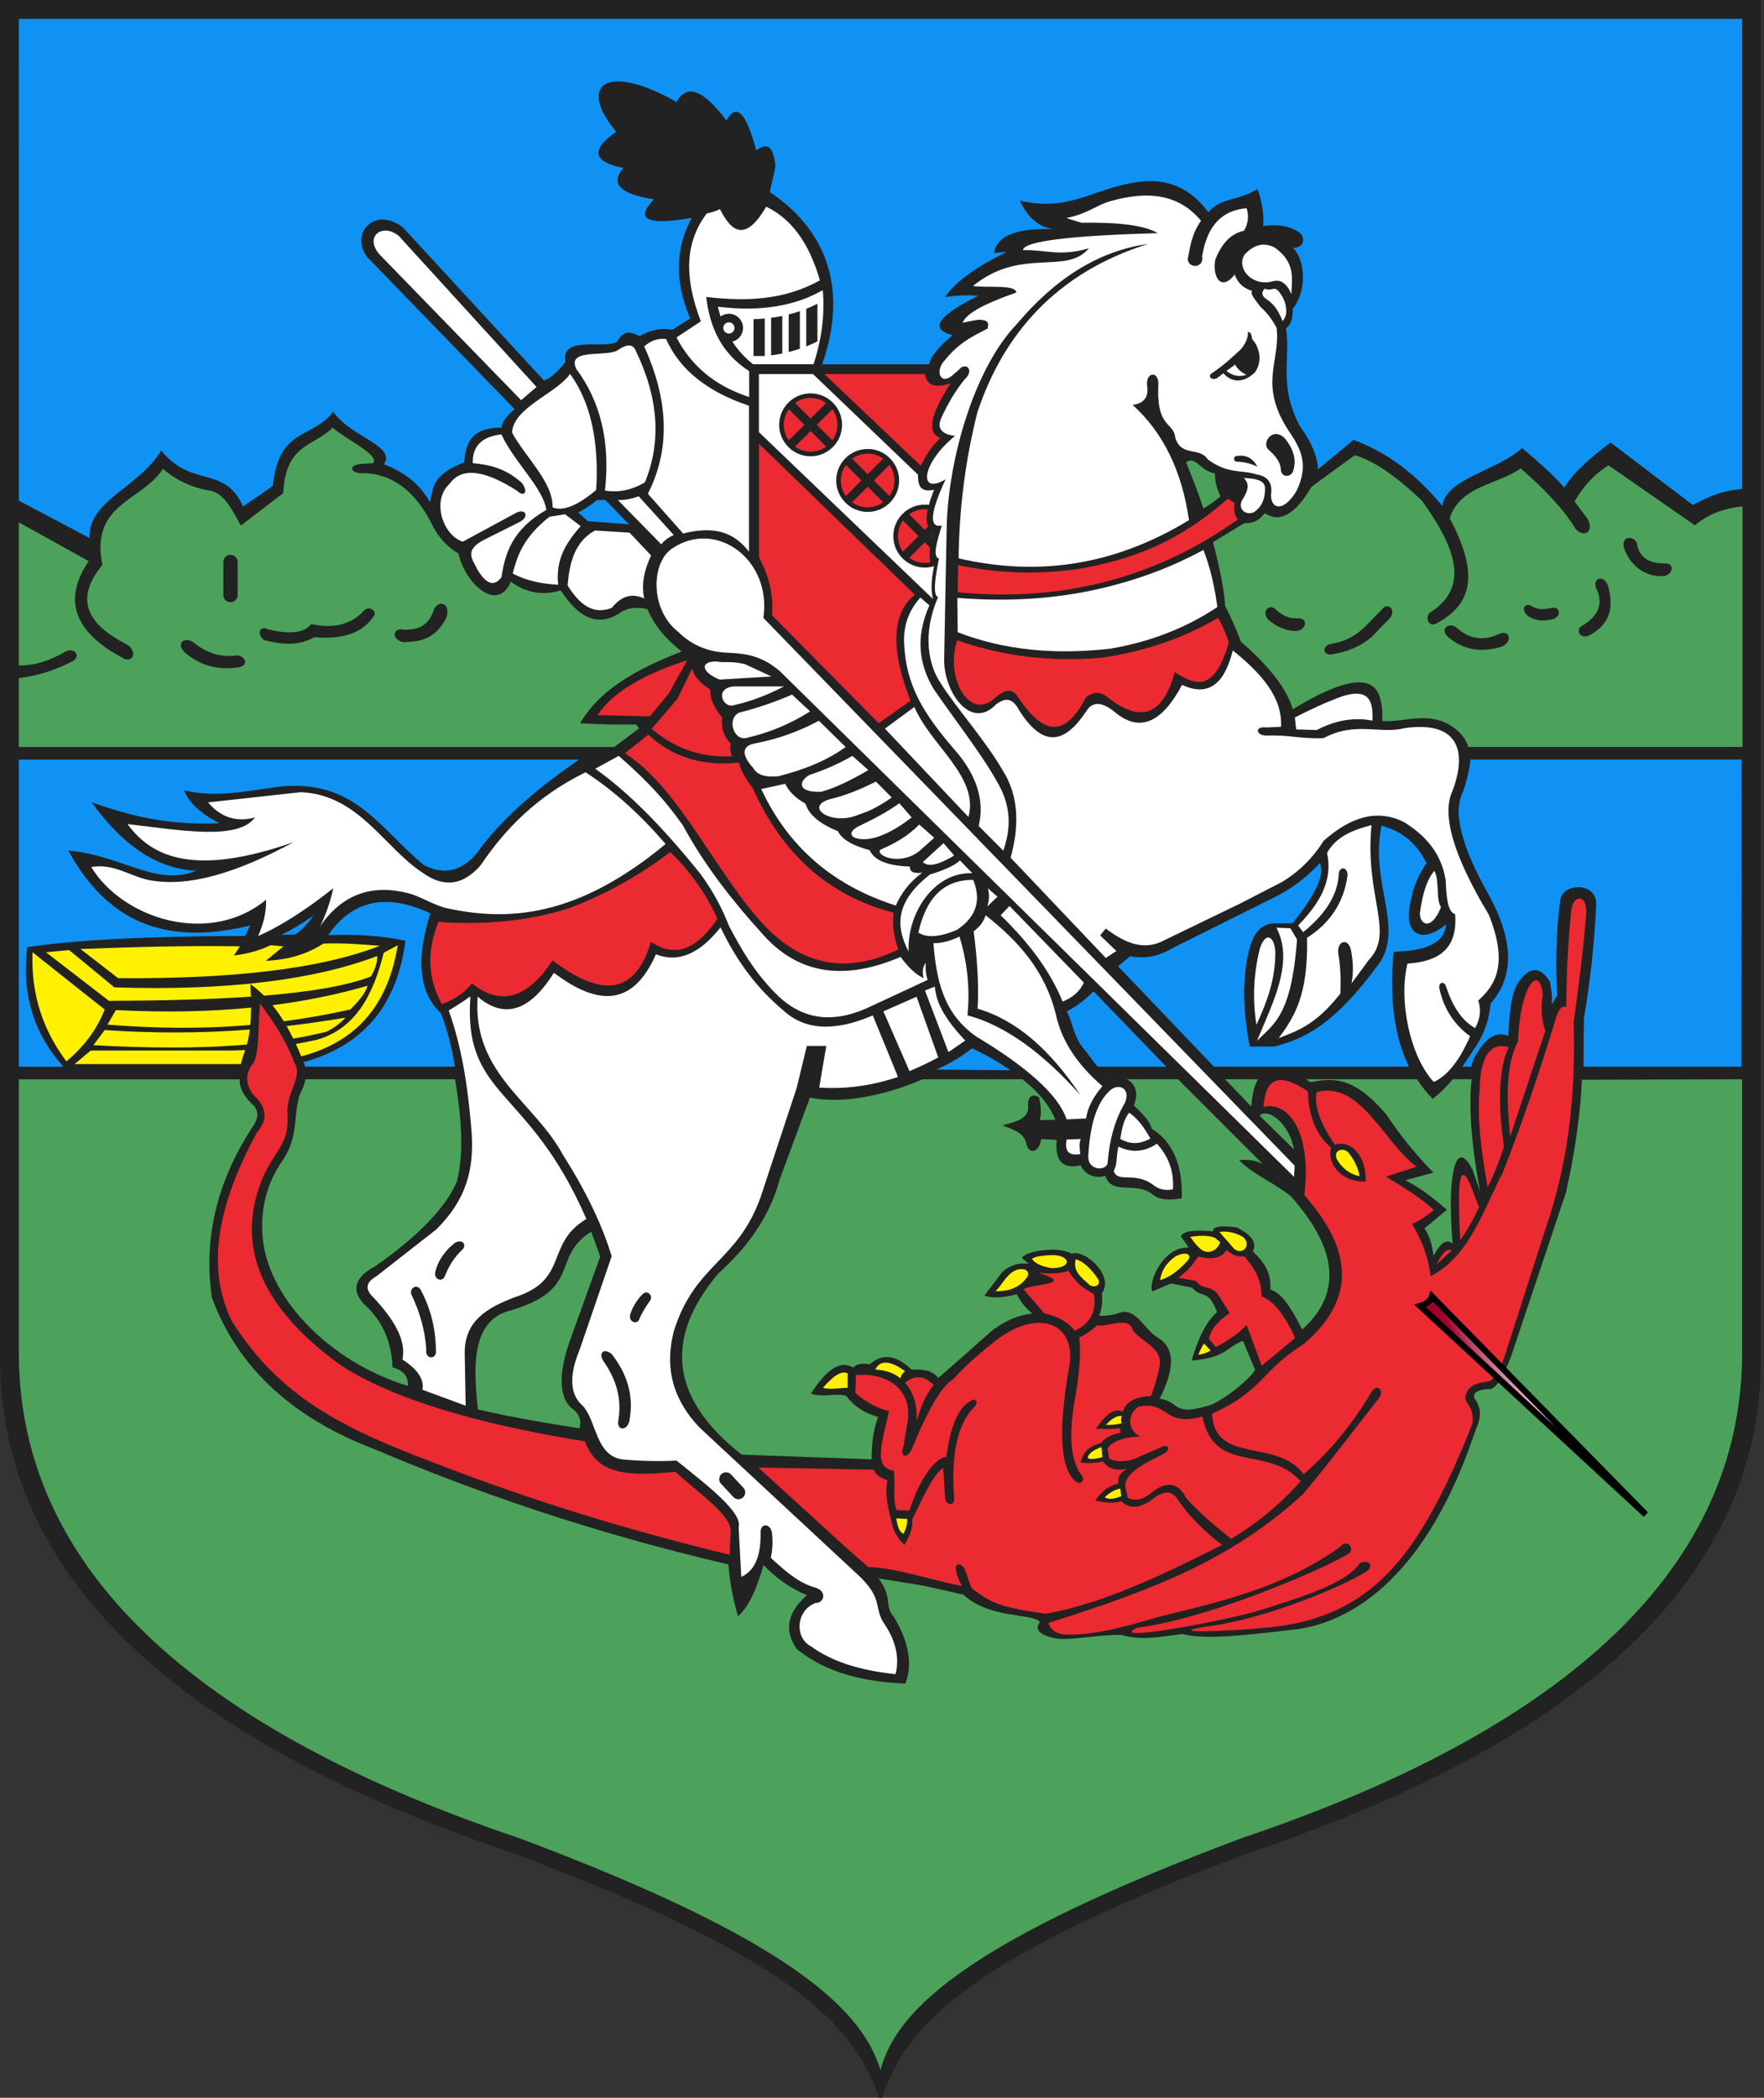
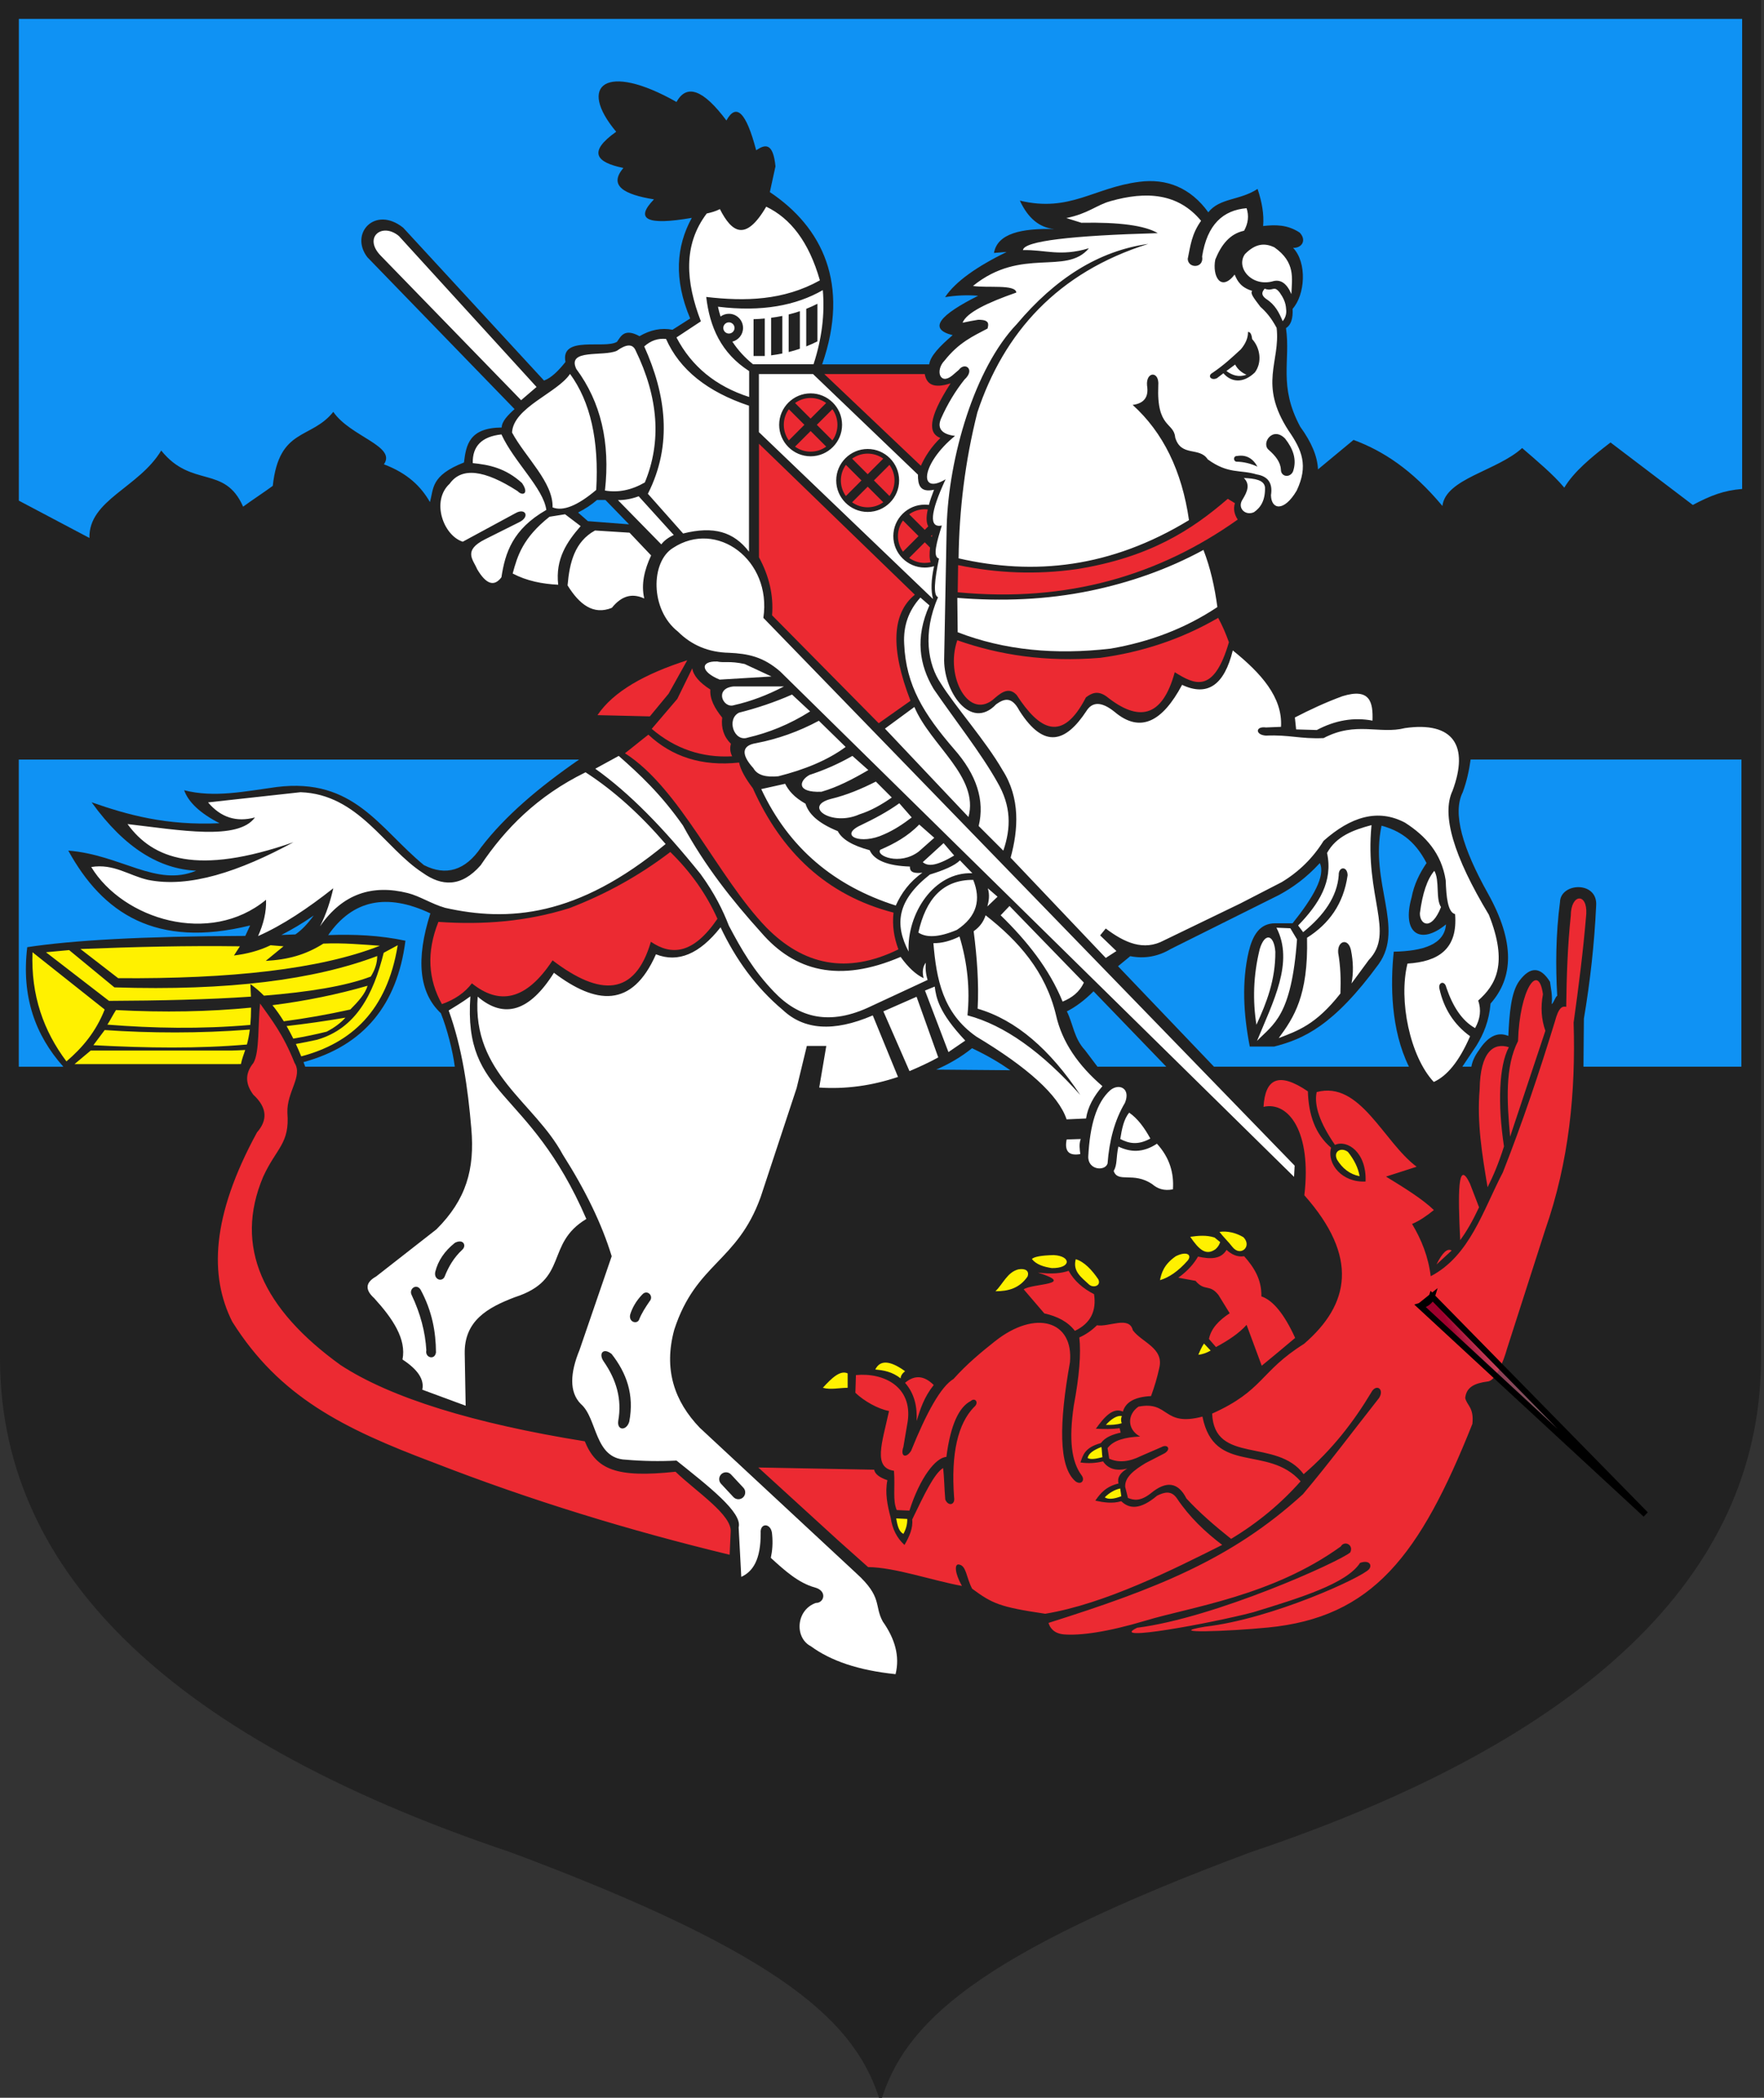
<svg xmlns="http://www.w3.org/2000/svg" xmlns:xlink="http://www.w3.org/1999/xlink" version="1.0" width="530" height="630" viewBox="0,0,530,630" id="svg2">
  <rect x="0" y="0" width="530" height="630" fill="#333333" stroke="none" />
  <defs>
    <linearGradient id="linearGradient5471">
      <stop style="stop-color:#9e002c;stop-opacity:1" offset="0" id="stop5473" />
      <stop style="stop-color:white;stop-opacity:0" offset="1" id="stop5475" />
    </linearGradient>
    <linearGradient x1="437.942" y1="403.665" x2="460.573" y2="392.36" id="tip_gradient" xlink:href="#linearGradient5471" gradientUnits="userSpaceOnUse" />
  </defs>
  <g id="main">
    <path d="M 264.549,631.422 C 257.478,607.746 236.432,587.242 153.51,556.305 C 46.819,520.473 -0.377,469.121 0.002,407.16 L 0.002,0 L 529.1,0 L 529.1,407.16 C 529.475,469.121 482.283,520.469 375.588,556.305 C 292.67,587.238 271.623,607.742 264.553,631.422" style="fill:#222;fill-rule:evenodd;stroke:none" id="background" />
    <path d="M 254.685,412.457 C 254.685,413.894 254.685,415.336 254.685,416.777 C 252.201,416.777 249.549,417.441 247.228,416.777 C 249.881,413.836 252.478,411.394 254.685,412.457 z M 271.924,411.793 C 271.045,412.512 270.603,413.23 270.6,413.949 C 268.06,411.953 265.521,411.512 262.978,411.293 C 264.416,408.359 267.396,408.527 271.928,411.789 L 271.924,411.793 z M 269.271,456 C 270.486,456.055 271.369,456.109 272.584,456.164 C 272.635,457.656 272.256,459.152 271.428,460.648 C 270.158,459.984 269.662,458.434 269.275,455.996 L 269.271,456 z M 337.064,425.254 C 336.76,425.973 336.748,426.789 337.029,427.414 C 335.541,427.871 333.756,427.973 332.264,427.91 C 333.986,426.047 335.607,425.035 337.068,425.254 L 337.064,425.254 z M 330.932,434.558 C 331.096,435.609 331.064,436.566 331.232,437.617 C 329.037,438.187 327.685,438.344 326.787,437.879 C 326.998,436.48 328.639,435.437 330.928,434.555 L 330.932,434.558 z M 336.568,447.023 C 336.678,447.797 336.787,448.57 336.896,449.348 C 334.592,450.234 332.932,450.348 331.924,449.676 C 333.338,448.269 334.889,447.383 336.56,447.019 L 336.568,447.023 z M 316.592,376.922 C 321.869,377.203 321.955,380.914 316.006,380.828 C 313.553,380.449 311.346,379.766 310.029,378.098 C 310.701,377.43 312.791,377.019 316.596,376.922 L 316.592,376.922 z M 327.322,385.863 C 328.639,386.863 330.896,386.094 329.99,384.207 C 328.143,381.469 325.771,378.898 323.213,378.16 C 322.275,381.785 324.764,383.504 327.322,385.867 L 327.322,385.863 z M 306.021,381.203 C 308.139,380.848 309.322,381.707 308.74,383.344 C 306.342,386.887 302.9,387.808 299.08,387.785 C 301.393,385.555 302.639,382.039 306.021,381.199 L 306.021,381.203 z M 357.615,371.437 C 360.248,375.312 362.346,377.215 365.228,375.137 C 366.002,374.434 366.389,373.726 366.603,373.023 C 366.041,372.566 365.478,372.105 364.912,371.648 C 362.482,370.871 360.049,371.086 357.615,371.437 z M 356.873,378.527 C 358.182,376.902 356.639,375.598 353.279,377.262 C 349.65,379.762 348.947,382.371 348.521,384.453 C 351.166,383.68 353.951,381.844 356.873,378.531 L 356.873,378.527 z M 366.393,369.961 C 368.682,369.609 371.291,370.203 373.584,371.547 C 376.295,374.297 372.736,377.539 370.307,374.508 C 369.146,372.992 367.557,371.476 366.396,369.961 L 366.393,369.961 z M 361.74,403.488 C 362.408,404.191 363.076,404.894 363.748,405.601 C 362.514,406.305 361.283,406.726 360.049,406.871 C 360.506,405.742 360.998,404.613 361.74,403.488 z M 408.49,353.246 C 408.08,350.668 406.826,348.254 405.002,345.949 C 403.021,344.43 400.486,345.703 401.725,348.273 C 403.318,350.855 405.486,352.637 408.49,353.242 L 408.49,353.246 z M 24.17,285.004 C 40.319,284.363 56.35,283.973 72.072,284.195 C 71.482,285.113 70.889,286.031 70.295,286.953 C 73.963,286.496 77.631,285.629 81.299,283.871 C 82.592,283.976 83.889,284.086 85.182,284.191 C 83.404,285.652 81.623,287.109 79.842,288.57 C 86.529,288.191 91.76,286.789 97.158,283.383 C 103.037,283.113 108.756,283.652 114.15,284.027 C 96.064,291.121 69.119,294.019 35.498,293.762 C 31.725,290.844 27.948,287.922 24.17,285 L 24.17,285.004 z M 20.772,285.328 C 18.455,285.543 16.135,285.758 13.815,285.976 C 20.123,290.844 26.436,295.711 32.748,300.578 C 48.139,300.512 62.682,300.187 75.396,299.308 C 75.361,298.137 75.307,296.887 75.225,295.535 C 76.611,296.523 77.975,297.672 79.307,299.016 C 92.728,297.93 103.857,296.148 111.4,293.277 C 112.693,291.223 113.338,289.168 113.342,287.113 C 94.541,294.23 68.701,297.625 34.366,296.523 C 29.834,292.793 25.303,289.062 20.772,285.328 z M 34.85,303.34 C 33.936,304.742 33.178,306.312 32.264,307.719 C 45.995,308.797 60.096,309.109 75.205,307.805 C 75.342,306.328 75.424,304.613 75.435,302.605 C 62.842,303.84 49.327,304.098 34.85,303.336 L 34.85,303.34 z M 85.264,306.711 C 91.713,305.863 98.361,304.707 105.248,303.176 C 107.623,300.797 109.779,298.418 110.424,296.039 C 101.51,298.625 91.99,300.582 81.857,301.879 C 83.014,303.312 84.15,304.914 85.256,306.707 L 85.264,306.711 z M 31.455,309.344 C 30.323,310.855 29.194,312.371 28.057,313.887 C 44.186,314.762 59.76,314.945 74.182,313.687 C 74.517,312.473 74.826,311.035 75.057,309.199 C 59.721,310.371 45.287,310.281 31.455,309.344 z M 88.123,311.914 C 91.545,311.332 94.889,310.644 98.131,309.832 C 100.447,308.644 102.334,307.238 103.791,305.613 C 97.76,306.648 91.873,307.488 86.111,308.144 C 86.791,309.324 87.459,310.578 88.119,311.914 L 88.123,311.914 z M 9.768,285.976 C 16.994,291.707 24.225,297.441 31.451,303.176 C 28.834,309.828 24.737,314.695 19.963,318.754 C 13.123,309.652 9.268,298.973 9.768,285.976 z M 27.244,315.508 C 25.627,316.859 24.01,318.211 22.393,319.562 C 38.791,319.562 55.194,319.562 71.592,319.562 C 71.857,319.558 72.123,319.555 72.393,319.547 C 72.678,318.078 73.17,316.855 73.674,315.328 C 72.271,315.41 70.877,315.469 69.486,315.504 C 55.408,315.504 41.327,315.504 27.248,315.504 L 27.244,315.508 z M 90.502,317.25 C 105.56,313.266 116.31,303.57 119.494,283.867 C 118.096,284.625 116.689,285.379 115.287,286.137 C 112.178,298.609 106.971,308.883 95.221,312.262 C 93.103,312.73 90.99,313.152 88.893,313.523 C 89.439,314.703 89.975,315.945 90.506,317.246" style="fill:#fff100;fill-rule:evenodd;stroke:none" id="boat" />
    <path d="M 161.205,116.215 L 156.576,120.184 L 114.334,76.726 C 109.072,71.254 114.818,66.691 119.85,70.883 L 161.209,116.215 L 161.205,116.215 z M 210.572,96.508 C 208.131,98.117 205.689,99.73 203.248,101.344 C 207.791,110.039 215.068,115.996 225.084,119.223 C 225.084,116.633 225.084,114.039 225.084,111.445 C 216.607,106.004 213.236,98.141 212.189,89.18 C 223.889,90.539 235.416,90.269 246.338,84.199 C 243.01,72.527 237.451,65.535 230.217,62.07 C 223.951,72.769 219.822,69.711 216.295,62.801 C 214.975,63.484 213.658,63.824 212.342,64.117 C 205.158,73.594 206.041,84.684 210.584,96.508 L 210.572,96.508 z M 219.002,100.172 C 218.076,100.172 217.318,99.418 217.318,98.488 C 217.318,97.562 218.072,96.805 219.002,96.805 C 219.928,96.805 220.685,97.558 220.685,98.488 C 220.685,99.414 219.932,100.172 219.002,100.172 z M 247.217,87.129 C 239.139,91.766 228.873,93.723 215.709,92.109 C 215.928,93.117 216.189,94.101 216.49,95.058 C 217.193,94.543 218.06,94.234 219.002,94.234 C 221.342,94.234 223.252,96.141 223.252,98.484 C 223.252,100.465 221.885,102.137 220.041,102.601 C 221.713,105.144 223.783,107.41 226.256,109.398 L 244.428,109.398 C 246.92,101.777 247.846,94.351 247.213,87.121 L 247.217,87.129 z M 245.603,91.226 L 245.603,102.512 C 244.517,103.066 243.396,103.574 242.236,104.035 L 242.236,92.75 C 243.396,92.289 244.517,91.781 245.603,91.226 z M 240.326,93.453 L 240.326,104.738 C 239.236,105.105 238.115,105.437 236.959,105.726 L 236.959,94.441 C 238.115,94.156 239.236,93.828 240.326,93.457 L 240.326,93.453 z M 235.049,94.875 L 235.049,106.16 C 233.955,106.383 232.834,106.566 231.682,106.719 L 231.682,95.437 C 232.834,95.289 233.955,95.101 235.049,94.879 L 235.049,94.875 z M 229.775,95.648 L 229.775,106.914 L 226.408,106.914 L 226.408,95.859 C 227.557,95.824 228.678,95.754 229.775,95.652 L 229.775,95.648 z M 244.283,112.336 L 228.017,112.336 L 228.017,129.777 C 245.455,146.48 262.896,163.191 280.338,179.902 C 279.654,177.41 279.752,174.137 280.631,170.086 C 280.611,170.078 280.588,170.062 280.568,170.051 C 279.709,170.308 278.795,170.453 277.85,170.453 C 272.646,170.453 268.4,166.211 268.4,161.004 C 268.4,155.801 272.646,151.551 277.85,151.551 C 278.267,151.551 278.678,151.574 279.084,151.629 C 279.435,150.344 279.943,148.844 280.631,147.082 C 276.322,148.016 275.787,145.523 275.795,142.539 L 244.287,112.348 L 244.283,112.336 z M 260.697,153.742 C 255.494,153.742 251.244,149.496 251.244,144.289 C 251.244,139.086 255.49,134.836 260.697,134.836 C 265.9,134.836 270.146,139.082 270.146,144.289 C 270.146,149.492 265.904,153.742 260.697,153.742 z M 243.553,137.035 C 238.35,137.035 234.1,132.789 234.1,127.586 C 234.1,122.383 238.346,118.137 243.553,118.137 C 248.756,118.137 253.002,122.379 253.002,127.586 C 253.002,132.789 248.756,137.035 243.553,137.035 z M 389.053,215.48 C 389.178,216.672 389.303,217.863 389.428,219.055 C 391.494,219.113 393.564,219.18 395.631,219.238 C 401.209,216.293 406.791,215.351 412.369,216.418 C 412.568,210.953 411.701,206.492 403.342,209.082 C 398.295,210.93 393.592,213.125 389.045,215.476 L 389.053,215.48 z M 371.1,109.48 C 370.232,110.125 369.357,110.769 368.486,111.414 C 370.228,112.723 372.158,113.367 374.506,112.551 C 372.916,111.832 371.779,110.805 371.1,109.476 L 371.1,109.48 z M 360.893,66.34 C 353.975,57.992 344.42,57.348 333.592,60.418 C 329.357,61.617 326.994,64.141 320.381,65.488 C 321.889,65.957 323.4,66.43 324.912,66.902 C 336.322,66.687 343.971,67.723 347.857,70.016 C 321.963,70.742 307.658,72.379 307.346,75.113 C 313.955,74.926 318.494,77.18 327.174,74.551 C 320.264,82.84 306.955,74.019 292.33,85.879 C 296.674,86.539 305.154,85.32 305.361,87.859 C 296.689,90.879 290.365,93.902 289.217,96.922 C 290.865,96.562 292.428,96.258 293.857,96.039 C 297.267,95.98 297.092,97.266 296.709,98.668 C 292.361,100.965 288.146,102.808 283.826,108.254 C 280.912,111.215 282.393,115.789 286.092,112.785 C 286.752,112.223 287.412,111.652 288.072,111.09 C 289.92,108.562 293.115,110.973 289.771,113.996 C 287.143,117.305 284.709,121.223 282.689,125.816 C 281.295,129.23 283.861,130.547 286.939,130.914 C 276.822,139.148 275.775,148.902 284.107,143.945 C 279.439,154.004 279.06,158.629 282.975,157.824 C 281.486,162.621 280.107,167.285 282.127,167.738 C 280.783,174.211 280.33,178.824 281.846,179.351 C 277.064,190.246 278.912,199.672 282.596,205.121 C 286.939,212.137 296.201,222.539 301.197,231.25 C 306.588,239.652 305.963,249.117 303.643,257.586 C 313.17,267.617 322.705,277.648 332.232,287.684 C 333.295,286.996 334.361,286.305 335.428,285.617 C 333.799,284.051 332.17,282.484 330.537,280.914 C 331.1,280.226 331.662,279.535 332.228,278.848 C 337.857,283.098 343.592,285.703 349.721,282.418 C 357.369,278.719 365.021,275.019 372.67,271.32 C 376.807,269.191 380.943,267.058 385.084,264.926 C 390.287,261.793 394.486,257.656 397.685,252.512 C 405.834,245.285 413.986,242.746 422.139,247.058 C 428.408,251.066 433.111,256.336 434.365,264.363 C 434.549,269.449 434.982,273.965 437.185,274.519 C 438.064,285.117 432.045,288.816 422.889,289.379 C 420.131,300.383 423.639,317.312 430.787,324.93 C 434.654,323.176 438.322,318.973 441.693,311.199 C 436.865,307.691 433.795,302.926 432.478,296.902 C 432.041,295.023 434.041,294.332 434.545,296.527 C 436.486,302.246 439.244,306.543 443.197,308.754 C 444.76,305.996 445.076,303.238 444.135,300.48 C 449.338,295.844 453.225,289.508 447.33,274.711 C 436.674,257.031 433.037,244.613 436.424,237.465 C 441.439,223.984 436.674,216.586 422.127,218.656 C 414.478,220.598 407.393,216.527 397.674,221.664 C 390.654,221.976 387.393,220.601 380.369,220.914 C 377.111,220.726 377.111,218.031 380.369,218.469 C 381.873,218.406 383.377,218.344 384.881,218.281 C 385.416,209.437 378.896,202.164 370.396,195.332 C 367.826,205.801 362.748,209.25 355.162,205.676 C 349.334,216.601 342.685,220.394 334.85,213.762 C 331.025,210.691 328.205,210.629 326.385,213.574 C 320.338,222.726 313.814,225.301 306.256,213.387 C 303.939,208.984 301.619,209.867 299.299,211.508 C 291.576,219.707 283.24,207.402 283.685,197.402 C 283.935,184.301 284.185,171.191 284.435,158.086 C 284.998,137.426 292.834,110.523 305.502,97.328 C 316.967,83.715 330.025,75.328 345.006,73.25 C 317.752,81.766 301.576,99.953 293.654,123.851 C 289.963,138.457 288.193,153.07 288.01,167.68 C 310.623,172.871 333.619,170.574 357.236,156.207 C 355.107,141.41 349.463,129.871 340.307,121.598 C 343.756,121.16 345.197,119.215 344.631,115.769 C 344.256,111.508 348.393,111.32 348.014,115.769 C 347.451,128.684 352.713,126.742 353.092,131.379 C 354.846,137.336 360.365,134.074 362.873,137.961 C 369.076,142.473 372.654,140.969 377.545,142.473 C 380.99,143.035 382.435,145.105 381.869,148.68 C 381.928,153.066 385.756,153.82 389.58,147.363 C 393.15,139.871 391.209,135.168 387.135,129.305 C 378.045,115.262 384.752,108.738 383.564,98.453 C 381.904,95.402 380.49,93.754 378.689,92.133 C 376.635,89.434 375.553,88.051 376.228,87.355 C 372.9,86.355 371.775,84.473 370.963,82.465 C 366.701,87.855 364.189,82.777 365.135,77.949 C 366.92,73.531 369.49,70.207 373.787,69.297 C 375.041,67.043 375.291,64.785 374.537,62.527 C 367.502,63.121 362.701,67.383 361.182,77.008 C 361.807,80.644 356.982,80.707 356.857,77.758 C 357.682,73.758 358.014,70.324 360.861,66.32 L 360.893,66.34 z M 374.963,99.68 C 374.998,101.426 374.283,103.172 372.807,104.918 C 370.256,107.273 367.764,109.625 364.283,111.98 C 362.65,112.891 363.939,114.41 365.646,113.574 C 366.291,113.082 366.932,112.59 367.576,112.098 C 369.791,114.676 373.35,115.359 377.01,111.871 C 379.318,108.793 378.6,104.426 376.217,101.844 C 375.99,99.976 375.498,99.715 374.967,99.68 L 374.963,99.68 z M 381.213,135.117 C 378.807,133.184 382.342,127.894 386.1,131.699 C 388.486,134.738 389.732,137.965 388.486,141.609 C 387.541,143.617 384.85,143.203 384.85,141.043 C 384.721,138.707 383.166,136.848 381.213,135.121 L 381.213,135.117 z M 371.553,138.652 C 370.533,138.617 370.455,136.906 371.666,136.945 C 374.314,136.492 376.361,137.551 377.803,140.133 C 375.721,139.184 373.639,138.691 371.553,138.652 z M 373.713,143.551 C 376.971,143.699 379.857,144.109 380.076,146.398 C 380.17,150.234 378.807,152.398 376.783,153.805 C 374.225,155.019 371.576,152.59 373.377,149.93 C 374.744,147.691 375.693,145.484 373.717,143.551 L 373.713,143.551 z M 385.389,96.457 C 384.314,93.934 383.201,91.57 380.439,89.789 C 378.494,88.383 379.475,87.359 379.959,86.695 C 382.568,87.68 382.639,85.508 384.494,87.863 C 385.506,89.312 386.318,90.812 386.416,92.812 C 386.654,94.371 386.064,95.629 385.389,96.453 L 385.389,96.457 z M 388.002,88.344 C 388.154,83.594 389.35,78.816 382.85,74.25 C 380.107,72.996 377.346,72.965 374.053,76.308 C 371.174,80.375 376.154,86.355 382.643,84.418 C 384.885,83.894 386.674,85.195 388.002,88.336 L 388.002,88.344 z M 287.627,179.555 C 287.662,182.992 287.705,186.434 287.744,189.871 C 301.744,195.301 317.143,196.711 333.697,194.789 C 345.31,192.801 356.06,188.777 365.767,182.312 C 364.951,176.305 363.674,170.527 361.58,165.156 C 350.631,171.101 339.303,174.965 327.713,177.391 C 314.35,180.148 300.986,180.629 287.623,179.551 L 287.627,179.555 z M 279.248,181.801 C 274.932,191.48 276.166,199.621 280.51,206.898 C 286.889,216.226 294.713,226.094 299.646,234.883 C 303.857,242.105 303.799,248.601 301.451,255.465 C 298.982,253 296.517,250.531 294.049,248.066 C 295.912,240.363 293.447,232.66 286.646,224.957 C 277.56,214.426 272.205,205.879 271.662,193.359 C 271.365,188.004 272.986,183.371 276.537,179.457 C 277.435,180.238 278.342,181.019 279.244,181.801 L 279.248,181.801 z M 274.732,212.316 L 265.885,218.816 L 290.982,245.359 C 294.232,233.262 279.607,223.875 274.732,212.316 z M 256.107,227.012 C 251.81,229.48 247.514,231.32 243.213,232.726 C 240.154,234.406 239.092,238.086 246.803,237.777 C 251.502,236.449 256.197,234.012 260.896,231.266 C 259.303,229.848 257.709,228.43 256.111,227.012 L 256.107,227.012 z M 263.154,234.723 C 258.838,236.914 254.404,238.777 249.728,239.906 C 241.041,242.121 249.814,248.324 258.236,244.558 C 261.67,243.473 264.861,241.656 267.939,239.508 C 266.346,237.914 264.752,236.32 263.154,234.723 z M 270.201,241.238 C 266.514,243.875 262.549,245.957 258.502,247.887 C 251.92,250.965 258.564,253.891 265.682,250.543 C 268.631,249.258 271.33,247.484 273.924,245.492 C 272.685,244.074 271.443,242.656 270.201,241.238 z M 276.185,247.621 C 272.709,251.199 268.678,253.391 264.486,255.199 C 263.025,256.969 270.334,260.07 276.053,255.726 C 277.603,254.355 279.154,252.98 280.705,251.605 C 279.201,250.277 277.693,248.949 276.185,247.621 z M 283.498,253.203 C 281.416,255.105 279.334,257.012 277.248,258.918 C 278.666,260.125 281.01,260.324 286.685,256.926 C 285.623,255.687 284.56,254.445 283.498,253.203 z M 277.115,262.113 C 273.295,264.808 270.834,268.187 269.139,271.949 C 250.861,266.133 237.076,254.855 228.721,236.98 C 231.111,236.453 233.506,235.918 235.9,235.387 C 236.928,237.379 238.502,239.375 242.014,241.367 C 242.92,244.269 245.49,247.062 251.717,249.609 C 252.955,252.047 256.146,253.953 261.287,255.324 C 262.662,258.383 266.693,260.023 273.385,260.242 C 273.295,262.195 275.064,262.281 277.107,262.101 L 277.115,262.113 z M 303.31,272.086 L 300.654,274.875 C 308.564,282.586 315.256,290.961 319.267,300.801 C 322.014,299.672 324.318,297.988 325.646,295.086 L 303.31,272.082 L 303.31,272.086 z M 296.662,272.219 C 297.682,271.246 298.697,270.269 299.717,269.297 C 298.744,268.457 297.767,267.613 296.795,266.773 C 297.416,268.812 297.107,270.543 296.662,272.223 L 296.662,272.219 z M 292.143,262.246 C 280.603,261.773 272.455,274.41 272.998,285.777 C 268.744,277.601 269.455,270.465 279.381,262.641 C 283.478,261.383 286.803,260.008 288.42,258.387 L 292.143,262.242 L 292.143,262.246 z M 292.408,264.242 C 294.756,270.078 293.646,275.195 287.49,279.266 C 281.943,281.601 278.287,281.625 275.924,280.062 C 278.139,270.199 283.103,264.176 292.408,264.242 z M 296.131,274.879 C 295.557,276.629 294.537,278.266 292.541,279.664 C 293.553,287.57 294.143,295.375 293.736,302.93 C 305.291,306.293 315.506,315.207 324.584,328.855 C 313.107,315.992 301.799,307.859 290.678,304.922 C 291.475,297.035 290.678,289.144 288.287,281.254 C 285.498,282.629 282.885,283.289 280.443,283.246 C 281.338,293.902 283.178,304.199 293.338,311.301 C 308.56,320.445 318.002,328.789 320.463,336.164 C 322.412,336.078 324.361,335.988 326.31,335.898 C 326.818,332.476 328.592,329.262 331.228,326.195 C 324.084,320.058 319.096,313.055 317.267,304.789 C 314.119,291.738 306.017,282.601 296.127,274.871 L 296.131,274.879 z M 280.838,296.285 C 279.865,296.684 278.889,297.082 277.916,297.48 C 280.264,303.641 282.611,309.801 284.963,315.961 C 286.424,314.941 288.553,313.523 290.014,312.508 C 281.978,303.984 281.275,299.558 280.842,296.289 L 280.838,296.285 z M 275.389,299.344 C 272.068,300.805 268.744,302.266 265.416,303.73 C 268.029,309.711 270.646,315.695 273.26,321.68 C 276.139,320.441 279.017,319.156 281.9,317.558 C 279.728,311.488 277.557,305.418 275.385,299.344 L 275.389,299.344 z M 210.502,262.512 C 214.717,268.312 217.197,273.359 218.986,277.992 C 222.81,285.215 226.357,291.422 232.568,297.879 C 239.908,305.562 249.162,308.273 261.818,302.133 C 267.443,299.519 273.076,296.902 278.701,294.289 C 278.17,292.562 277.99,290.836 278.17,289.105 C 277.244,290.301 277.021,291.848 277.506,293.758 C 275.205,292.695 272.9,290.57 270.596,287.375 C 252.115,295.297 238.685,291.641 228.713,280.062 C 219.971,270.387 211.795,260.047 205.178,247.887 C 198.525,238.418 192.201,232.562 185.9,227.012 C 183.553,228.297 181.205,229.578 178.853,230.863 C 189.092,238.152 199.287,248.57 210.498,262.508 L 210.502,262.512 z M 133.646,272.617 C 152.732,276.906 173.451,275.449 199.994,253.473 C 192.486,244.746 184.498,237.469 175.928,231.934 C 161.435,239.043 151.818,248.84 144.416,259.855 C 138.58,266.508 132.705,266.195 126.998,262.113 C 115.564,254.715 107.721,238.535 90.303,237.914 C 81.041,238.93 71.779,239.949 62.514,240.973 C 66.326,245.492 71.021,246.996 76.607,245.492 C 71.517,252.504 54.08,249.305 38.315,247.484 C 45.955,257.98 59.248,263.012 88.174,252.934 C 71.857,261.75 56.85,266.762 44.432,264.234 C 38.76,262.949 34.151,259.273 27.412,260.379 C 36.991,276.098 63.041,284.164 79.932,270.215 C 80.072,273.848 79.17,277.48 77.541,281.117 C 84.881,277.883 92.447,272.832 100.143,266.758 C 99.279,270.566 98.084,274.379 96.154,278.191 C 102.982,268.32 111.947,265.551 122.537,268.207 C 126.064,269.09 129.775,271.508 133.646,272.605 L 133.646,272.617 z M 231.592,467.848 C 232.033,465.812 232.256,463.555 231.986,460.812 C 231.81,457.316 228.279,457.184 228.545,460.414 C 228.588,468.383 226.209,471.969 222.721,473.562 C 222.455,468.605 222.193,463.648 221.928,458.687 C 223.135,454.238 212.857,446.336 203.252,438.633 C 198.178,438.898 193.1,438.808 188.021,438.367 C 178.486,438.016 179.545,425.973 174.51,421.633 C 170.935,418.047 171.33,412.203 174.115,405.43 L 183.783,377.273 C 180.857,367.629 175.896,357.434 169.08,346.726 C 160.56,330.922 141.838,322.422 143.517,299.312 C 151.51,306.129 159.146,303.738 166.432,292.144 C 178.967,301.609 189.85,302.988 197.084,286.594 C 203.732,289.23 210.201,286.488 216.494,278.484 C 221.053,288.125 227.135,296.547 235.24,303.348 C 241.49,309.203 250.307,310.078 262.228,304.941 C 264.752,311.101 267.279,317.262 269.807,323.422 C 261.92,326.078 254.033,327.144 246.139,326.609 C 246.846,322.445 247.557,318.277 248.264,314.113 C 246.314,314.113 244.365,314.113 242.416,314.113 C 241.396,318.324 240.381,322.531 239.357,326.742 L 228.549,359.473 C 221.486,379.125 209.123,379.262 202.588,399.316 C 199.334,411.211 202.58,420.797 210.267,428.801 C 225.943,443.363 241.615,457.93 257.291,472.496 C 265.236,479.711 262.588,482.144 265.236,486.973 C 268.834,492.07 270.424,497.316 269.076,502.777 C 257.869,501.633 249.557,498.746 243.646,494.41 C 238.658,491.844 239.143,483.519 245.1,481.394 C 247.658,481.437 248.631,477.766 244.838,476.746 C 239.959,475.422 235.764,471.676 231.592,467.848 z M 216.736,442.703 L 216.736,442.703 C 217.56,441.937 218.865,441.98 219.635,442.805 L 223.357,446.797 C 224.127,447.621 224.08,448.926 223.256,449.695 C 222.432,450.465 221.127,450.418 220.357,449.594 L 216.635,445.605 C 215.865,444.781 215.912,443.476 216.736,442.707 L 216.736,442.703 z M 181.385,408.879 C 179.752,406.535 181.209,404.586 183.767,406.625 C 188.205,412.293 190.627,418.793 189.064,426.945 C 188.225,429.781 185.307,429.652 185.756,426.68 C 186.924,420.184 185.162,414.316 181.389,408.883 L 181.385,408.879 z M 192.908,388.824 C 191.189,390.637 189.998,392.629 189.334,394.797 C 188.846,397.101 191.361,397.719 191.982,396.391 C 192.775,394.355 193.924,392.629 195.162,390.812 C 196.576,389.215 194.412,387.043 192.912,388.824 L 192.908,388.824 z M 141.326,299.219 C 138.775,301.105 136.607,302.336 134.81,303.469 C 138.889,314.769 140.58,326.812 141.607,338.879 C 142.689,351.176 140.053,360.289 131.127,369.191 C 125.084,373.91 119.041,378.633 112.998,383.355 C 109.787,385.148 109.6,387.32 112.432,389.871 C 118.029,396.008 122.139,402.144 120.932,408.285 C 125.557,411.305 127.541,414.328 126.877,417.348 C 131.221,418.949 135.564,420.558 139.908,422.16 C 139.814,416.969 139.721,411.773 139.627,406.582 C 139.42,396.648 146.506,392.691 154.639,389.586 C 171.162,384.301 163.607,373.629 176.17,366.074 C 158.795,325.941 139.154,330 141.326,299.215 L 141.326,299.219 z M 123.697,388.945 C 122.732,387.117 125.127,385.289 126.377,387.332 C 129.846,393.766 130.955,400.008 130.99,406.16 C 130.635,408.594 127.627,407.734 128.096,405.516 C 127.775,399.992 126.307,394.469 123.697,388.945 z M 136.682,373.234 C 133.572,375.707 131.603,378.613 130.779,381.949 C 130.275,384.25 132.74,385.109 133.568,383.453 C 134.728,380.476 136.338,377.68 138.932,375.277 C 140.221,374.055 139.225,371.934 136.682,373.234 z M 398.713,256.168 C 401.486,251.137 406.611,249.242 412.076,247.793 C 409.963,269.508 419.201,280.004 411.24,288.324 C 409.517,290.668 407.791,293.012 406.064,295.355 C 406.674,292.23 406.619,288.879 405.9,285.308 C 405.064,281.57 401.779,282.516 402.06,286.144 C 402.783,290.219 402.896,294.293 402.728,298.367 C 395.299,307.844 389.803,309.574 384.189,311.766 C 388.728,305.594 393.115,299.066 392.705,281.621 C 399.275,277.465 403.67,271.488 404.896,262.863 C 404.842,260.019 402.115,260.184 402.225,262.863 C 401.74,269.266 397.814,274.879 391.537,279.945 C 391.037,279.277 390.537,278.605 390.033,277.937 C 396.189,271.59 400.588,264.75 398.717,256.168 L 398.713,256.168 z M 383.514,278.609 C 384.904,278.664 386.295,278.719 387.689,278.777 C 388.357,279.891 389.025,281.008 389.693,282.125 C 388.014,305.277 382.588,307.527 377.67,312.605 C 382.478,300.883 388.877,288.941 383.514,278.605 L 383.514,278.609 z M 377.498,307.754 C 380.564,301.117 383.236,294.25 383.178,285.816 C 382.791,280.684 380.06,279.898 378.502,284.98 C 376.51,293.047 376.373,300.582 377.498,307.758 L 377.498,307.754 z M 430.955,261.527 C 432.623,264.484 431.287,269.953 432.959,272.41 C 430.053,279.746 426.549,277.672 426.615,274.25 C 427.393,268.223 428.842,263.98 430.955,261.523 L 430.955,261.527 z M 324.717,342.066 C 324.154,343.57 324.389,345.078 324.576,346.586 C 321.143,347.195 319.775,345.738 320.482,342.207 C 321.893,342.16 323.307,342.113 324.721,342.066 L 324.717,342.066 z M 337.998,331.191 C 339.787,326.812 336.213,325.262 333.619,327.379 C 329.373,331.133 327.467,338.125 326.982,347.156 C 326.701,351.391 332.021,351.863 332.771,349.414 C 333.279,342.633 334.857,336.465 337.998,331.191 z M 339.271,334.156 C 337.65,336.062 337.076,339.019 336.588,342.066 C 339.033,343.293 341.666,344.094 345.627,341.926 C 343.838,338.676 341.814,335.898 339.271,334.156 z M 347.603,343.48 C 343.322,346.305 339.553,346.023 336.021,344.328 C 335.271,347.832 335.744,349.715 334.611,351.672 C 335.928,355.391 340.498,351.766 346.193,355.625 C 347.767,356.965 349.697,357.719 352.408,357.176 C 352.748,352.254 351.408,347.641 347.607,343.473 L 347.603,343.48 z M 231.787,203.156 C 229.103,201.91 226.42,200.664 223.732,199.414 C 219.236,198.422 217.443,199.125 215.49,198.664 C 210.248,198.48 210.498,201.789 216.236,204.098 C 221.42,203.785 226.603,203.473 231.787,203.16 L 231.787,203.156 z M 235.533,206.152 C 230.475,206.152 225.416,206.152 220.357,206.152 C 214.467,206.769 217.287,212.891 220.545,211.769 C 225.541,210.648 230.537,208.773 235.533,206.152 z M 237.971,208.59 C 232.666,210.922 227.357,212.687 222.045,214.023 C 218.178,215.957 220.549,222.953 224.666,221.516 C 230.908,220.066 237.158,217.598 243.4,213.648 C 241.592,211.965 239.779,210.277 237.971,208.59 z M 246.025,216.457 C 239.971,219.703 233.662,221.949 227.103,223.199 C 222.92,223.883 222.549,226.508 226.353,230.691 C 227.541,232.828 230.162,233.48 233.846,233.125 C 241.76,231.125 248.662,228.316 254.076,224.32 C 251.393,221.699 248.705,219.078 246.021,216.453 L 246.025,216.457 z M 388.795,353.422 L 234.412,201.66 C 229.295,197.211 224.736,196.305 219.049,196.043 C 212.932,195.918 207.81,193.793 203.685,189.676 C 195.256,183.058 195.506,168.695 202.185,164.57 C 215.334,155.906 231.947,168.164 229.353,185.551 L 388.982,350.055 L 388.799,353.426 L 388.795,353.422 z M 195.627,166.808 C 193.631,171.113 192.568,175.422 193.568,179.734 C 190.326,178.266 187.076,178.516 183.83,182.543 C 178.271,184.789 174.088,181.543 170.529,175.801 C 171.123,168.937 172.666,162.676 178.771,159.316 L 189.146,159.973 L 195.631,166.808 L 195.627,166.808 z M 174.455,158 C 170.326,162.738 166.826,167.855 167.713,175.609 C 162.935,175.363 158.318,174.488 154.037,172.238 C 155.467,166.902 157.103,161.535 165.092,155.191 C 166.65,154.941 168.213,154.695 169.775,154.441 C 171.334,155.625 172.896,156.812 174.459,158 L 174.455,158 z M 150.658,173.363 C 151.767,166.055 154.006,158.937 164.146,153.133 C 163.267,146.644 154.455,138.723 150.658,130.465 C 144.791,131.09 141.92,133.961 142.041,139.082 C 146.975,139.574 151.904,140.57 156.842,145.074 C 159.1,148.359 156.928,149.019 155.533,147.508 C 145.482,141.016 138.674,140.266 135.111,145.262 C 129.443,150.457 133.225,160.859 139.045,162.684 C 144.353,159.812 149.662,156.941 154.971,154.066 C 157.904,152.445 159.338,155.25 155.904,156.875 C 152.533,158.558 149.162,160.246 145.791,161.934 C 138.986,165.328 142.17,168.062 143.357,170.926 C 146.041,175.484 148.478,176.293 150.662,173.359 L 150.658,173.363 z M 166.021,152.379 C 169.143,153.629 173.514,151.883 179.135,147.137 C 180.006,132.273 177.389,120.66 171.267,112.289 C 167.521,117.973 154.221,122.344 153.846,129.898 C 157.904,137.391 166.271,144.887 166.021,152.379 z M 181.76,147.32 C 183.381,132.894 180.514,120.719 173.143,110.789 C 170.271,104.672 181.26,107.172 185.318,105.355 C 188.189,103.297 190.06,103.234 190.935,105.168 C 197.865,119.406 198.803,132.648 193.744,144.887 C 189.748,147.195 185.752,148.008 181.756,147.32 L 181.76,147.32 z M 193.564,104.043 C 200.029,118.383 202.185,133.445 194.658,148.289 L 205.244,160.219 C 214.447,157.914 220.404,159.68 225.037,165.68 L 225.037,121.84 C 212.482,117.656 204.178,110.973 200.119,101.793 C 197.685,101.543 195.498,102.293 193.564,104.039 L 193.564,104.043 z M 191.893,149.039 L 202.439,160.672 C 200.795,161.414 199.545,162.351 198.689,163.488 L 185.662,150.195 C 187.74,150.199 189.814,149.816 191.893,149.039" style="fill:white;fill-rule:evenodd;stroke:none" id="horse_n_armor" />
    <path d="M 247.654,112.336 C 257.717,112.336 267.783,112.336 277.846,112.336 C 278.381,115.316 280.381,116.828 285.611,115.117 C 278.65,125.863 278.943,130.16 282.537,131.531 C 279.705,134.312 277.943,137.098 276.678,139.883 L 247.658,112.332 L 247.654,112.336 z M 243.553,135.641 C 241.807,135.641 240.189,135.082 238.869,134.133 L 243.557,129.445 L 248.24,134.129 C 246.92,135.078 245.303,135.637 243.553,135.637 L 243.553,135.641 z M 245.42,127.578 L 250.1,122.898 C 251.049,124.219 251.611,125.836 251.611,127.582 C 251.611,129.324 251.053,130.941 250.103,132.262 L 245.42,127.578 z M 237.002,132.266 C 236.057,130.945 235.494,129.328 235.494,127.582 C 235.494,125.836 236.053,124.219 237.006,122.898 L 241.685,127.578 L 237.002,132.266 z M 238.869,121.031 C 240.189,120.086 241.807,119.523 243.549,119.523 C 245.291,119.523 246.908,120.082 248.228,121.031 L 243.549,125.711 L 238.869,121.031 z M 260.697,152.351 C 258.951,152.351 257.334,151.793 256.014,150.844 L 260.701,146.156 L 265.385,150.84 C 264.064,151.789 262.447,152.348 260.697,152.348 L 260.697,152.351 z M 262.568,144.285 L 267.248,139.605 C 268.197,140.926 268.76,142.543 268.76,144.289 C 268.76,146.031 268.201,147.648 267.252,148.969 L 262.568,144.285 z M 254.146,148.973 C 253.201,147.652 252.639,146.035 252.639,144.289 C 252.639,142.543 253.197,140.926 254.15,139.605 L 258.83,144.285 L 254.146,148.973 z M 256.017,137.738 C 257.338,136.793 258.955,136.23 260.697,136.23 C 262.439,136.23 264.057,136.789 265.377,137.738 L 260.697,142.418 L 256.014,137.738 L 256.017,137.738 z M 277.846,169.058 C 276.1,169.058 274.482,168.504 273.162,167.551 L 277.85,162.863 L 279.447,164.461 C 279.228,166.273 279.228,167.812 279.619,168.859 C 279.049,168.988 278.455,169.055 277.846,169.055 L 277.846,169.058 z M 279.717,160.992 L 280.111,160.598 C 280.068,160.816 280.021,161.039 279.978,161.258 L 279.717,160.996 L 279.717,160.992 z M 271.295,165.684 C 270.35,164.363 269.787,162.742 269.787,161 C 269.787,159.254 270.346,157.637 271.299,156.316 L 275.978,160.996 L 271.295,165.684 z M 273.166,154.445 C 274.486,153.5 276.103,152.937 277.846,152.937 C 278.15,152.937 278.447,152.953 278.744,152.988 C 278.193,155.543 278.361,157.074 278.893,158.078 L 277.846,159.125 L 273.162,154.445 L 273.166,154.445 z M 472.799,307.133 C 473.432,327.898 471.494,348.664 464.232,369.43 L 452.79,405.05 C 452.79,405.05 450.207,414.716 446.87,414.903 C 443.084,415.406 440.567,416.558 440.23,419.831 C 440.702,422.078 442.908,422.641 442.386,427.614 C 426.579,467.25 412.365,485.731 380.923,488.778 C 368.967,489.948 349.298,490.662 362.038,488.524 C 382.315,486.177 409.274,473.693 411.323,471.264 C 412.347,470.05 411.433,468.372 408.631,469.364 C 404.603,475.591 390.528,479.904 376.522,484.189 C 363.802,487.517 332.458,493.265 341.662,488.841 C 365.071,485.878 402.596,468.951 405.691,466.212 C 406.78,463.955 403.966,462.524 402.842,464.429 C 382.168,479.377 357.39,482.659 344.153,486.717 C 332.529,490.19 324.461,491.227 319.679,490.837 C 316.468,490.576 315.366,488.625 315.034,487.384 C 347.219,477.217 370.045,468.314 391.466,448.743 C 399.322,439.428 405.98,430.467 414.318,419.875 C 416.08,417.191 413.475,415.387 411.994,418.184 C 406.631,427.129 400.154,435.465 391.689,442.719 C 383.584,431.793 364.791,439.898 364.193,424.527 C 379.74,417.547 378.471,411.941 391.795,403.586 C 405.506,391.777 408.369,377.535 391.896,358.953 C 394.135,339.918 387.154,330.68 379.631,332.406 C 380.103,324.113 384.017,321.664 392.955,327.754 C 393.166,334.848 395.209,340.684 399.932,344.676 C 398.592,349.609 403.314,355.219 410.295,354.828 C 410.619,346.008 404.752,342.184 401.096,343.832 C 396.584,337.277 394.748,331.988 395.596,327.969 C 408.674,324.445 415.619,342.914 425.631,350.391 C 422.564,351.375 419.498,352.363 416.432,353.351 C 421.896,356.699 427.346,360.051 430.814,363.398 C 428.666,365.141 426.514,366.625 424.26,367.574 C 427.111,372.312 429.158,377.461 429.861,383.277 C 441.596,377.137 445.521,363.617 451.541,352.078 C 457.377,337.266 462.486,322.086 467.193,306.703 C 468.318,302.43 469.447,302.117 470.576,302.367 C 470.689,293.238 470.986,284.105 471.951,274.973 C 471.978,268.359 476.951,268.055 476.603,274.445 C 475.678,285.684 474.287,296.453 472.795,307.125 L 472.799,307.133 z M 464.318,309.551 C 460.787,320.152 457.252,330.758 453.717,341.363 C 452.748,330.738 452.162,320.34 456.092,312.66 C 456.572,297.152 462.24,288.781 463.584,298.586 C 462.853,302.484 463.1,306.141 464.314,309.555 L 464.318,309.551 z M 446.947,356.535 C 448.592,353.308 450.236,349.469 451.881,344.289 C 449.935,331.461 450.377,320.047 453.342,314.488 C 448.767,313.012 444.74,315.863 444.568,327.101 C 443.701,337.246 445.338,346.887 446.943,356.535 L 446.947,356.535 z M 444.389,362.57 C 442.502,366.59 440.615,369.883 438.721,372.441 C 438.045,358.699 437.92,347.648 441.643,355.437 C 442.553,357.812 443.471,360.191 444.385,362.566 L 444.389,362.57 z M 431.592,379.758 C 433.353,376.164 434.877,374.766 436.158,375.555 C 434.639,376.957 433.111,378.355 431.592,379.758 z M 79.068,353.402 C 70.205,374.375 78.955,393.09 102.295,409.93 C 117.353,419.805 142.471,427.519 175.705,432.851 C 179.162,441.316 185.15,443.898 202.963,441.988 C 209.26,448.027 220.049,454.996 219.533,460.105 C 219.428,462.703 219.326,464.754 219.225,466.918 C 189.146,459.656 159.428,450.59 130.174,439.195 C 103.06,429.008 83.932,419.445 69.775,396.918 C 62.897,383.215 63.44,365.351 77.209,340.082 C 80.334,336.508 80.435,332.769 76.127,328.777 C 73.85,325.758 73.4,322.566 76.15,319.207 C 78.014,316.008 77.475,307.32 78.139,301.371 C 81.592,306.246 85.049,310.531 88.506,319.207 C 91.064,323.246 86.111,327.898 86.346,334.199 C 87.084,343.508 83.072,344.668 79.068,353.402 z M 292.078,477.116 C 290.256,473.649 290.375,470.057 287.994,469.835 C 286.794,469.723 286.804,472.34 289.012,476.278 C 279.991,474.637 268.893,470.695 260.822,470.625 C 257.838,467.969 254.857,465.308 251.873,462.648 L 227.838,440.711 C 239.439,440.93 251.041,441.152 262.646,441.375 C 262.865,442.648 264.189,443.699 266.623,444.531 C 265.846,448.297 266.619,452.062 267.615,455.832 C 268.107,459.207 269.49,461.922 271.756,463.973 C 273.244,461.426 274.35,458.875 274.072,456.328 C 277.689,448.836 280.619,442.598 283.353,440.875 C 283.725,443.805 283.701,446.941 284.014,450.348 C 284.893,452.449 287.049,452.004 286.662,449.684 C 285.689,436.316 287.853,427.547 292.627,422.594 C 294.283,421.266 293.01,419.551 291.635,420.766 C 288.17,422.566 285.6,427.773 284.342,437.547 C 281.166,437.684 276.416,443.719 273.24,453.664 C 271.971,453.609 270.697,453.555 269.428,453.5 C 268.158,450.566 268.986,446.855 268.6,441.703 C 262.232,440.785 264.998,433.465 267.111,423.754 C 263.685,423.094 259.541,420.711 257.002,418.273 C 257.057,416.504 257.111,414.73 257.166,412.957 C 265.67,412.156 274.123,416.531 272.744,426.75 C 272.303,429.351 271.861,431.957 271.42,434.558 C 270.428,437.383 272.193,438.105 273.736,435.719 C 278.404,424.156 282.713,416.375 286.498,414.117 C 290.42,409.687 295.006,405.922 298.928,402.816 C 311.123,393.152 322.643,396.644 321.471,409.129 C 318.217,427.262 317.982,440.465 323.127,444.859 C 324.838,446.133 326.107,444.531 324.947,443.035 C 321.951,438.965 321.092,432.539 322.627,422.098 C 324.283,413.293 324.834,406.48 324.283,401.66 C 326.115,400.844 327.893,399.68 329.588,398.004 C 333.123,398.609 339.31,395.07 340.361,399.496 C 343.064,403.152 349.752,404.812 348.314,410.797 C 347.709,413.621 346.877,416.445 345.83,419.269 C 341.025,419.492 338.205,421.039 337.381,423.922 C 334.396,422.582 331.803,425.519 329.26,429.07 C 331.631,429.18 334.006,429.238 336.385,428.906 C 336.494,429.348 336.603,429.789 336.713,430.234 C 334.393,430.785 332.182,431.504 330.748,433.391 C 325.916,434.707 325.393,436.984 324.619,439.207 C 326.881,439.535 329.146,439.43 331.412,438.875 C 332.955,441.144 335.389,441.867 338.705,441.035 C 336.494,442.308 335.611,443.801 336.057,445.519 C 332.35,446.402 330.584,448.453 329.096,450.672 C 331.689,451.226 334.287,451.613 336.885,450.836 C 339.31,453.191 342.572,453.465 347.658,449.176 C 349.81,448.121 351.912,447.508 353.623,450.004 C 357.404,455.652 362.103,460.082 367.213,463.961 C 352.49,471.342 331.994,481.682 314.042,484.637 C 300.325,482.615 298.139,481.578 292.078,477.116 z M 280.541,415.945 C 277.658,419.543 276.506,423.144 275.404,426.746 C 275.596,422.535 274.826,418.601 271.924,415.281 C 274.795,412.848 277.67,413.066 280.541,415.945 z M 390.771,444.863 C 384.9,451.492 377.975,457.285 369.889,462.148 C 365.053,458.285 360.416,454.324 356.463,450.019 C 353.978,445.09 350.389,444.594 345.689,448.527 C 342.596,450.914 340.662,450.578 338.896,449.855 C 338.623,448.75 338.346,447.641 338.068,446.531 C 337.896,443.594 340.822,441.437 344.197,439.387 C 346.131,438.391 348.064,437.394 349.998,436.398 C 351.986,435.07 350.658,433.633 349.006,434.574 C 346.963,435.461 344.92,436.344 342.877,437.23 C 339.232,439.058 336.029,439.336 333.264,438.058 C 333.1,437.008 332.935,435.957 332.767,434.902 C 334.533,432.496 338.123,431.609 342.545,431.414 C 338.623,429.312 338.627,424.824 342.049,422.441 C 351.439,420.617 349.232,428.59 361.275,425.43 C 364.81,443.047 380.943,433.738 390.779,444.871 L 390.771,444.863 z M 322.947,399.676 C 320.869,396.945 317.693,395.312 313.764,394.434 C 311.701,392.027 309.635,389.617 307.572,387.207 C 310.189,385.39 323.603,385.916 311.842,382.176 C 316.01,382.699 318.9,382.402 321.076,381.644 C 322.787,384.738 325.428,386.988 328.709,388.656 C 329.475,393.644 327.728,397.406 322.943,399.684 L 322.947,399.676 z M 389.135,401.797 C 385.521,404.844 382.139,407.664 379.088,410.148 C 377.576,406.058 376.06,401.969 374.541,397.883 C 372.271,400.418 369.025,402.57 365.342,404.543 C 364.639,403.734 363.935,402.922 363.228,402.113 C 363.881,398.91 366.279,396.476 369.467,394.394 C 368.342,392.566 367.213,390.73 366.084,388.894 C 363.369,385.48 361.959,387.949 359.209,384.664 C 357.482,384.348 355.756,384.031 354.029,383.715 C 356.955,381.601 358.717,379.484 359.951,377.371 C 363.607,378.191 366.834,378.211 368.517,375.363 C 370.033,376.738 371.725,377.582 373.803,377.266 C 376.791,380.594 379.103,384.297 378.982,389.32 C 382.506,390.519 385.889,394.68 389.135,401.801 L 389.135,401.797 z M 287.865,169.715 C 287.83,172.434 287.787,175.152 287.748,177.871 C 320.826,181.027 348.365,172.715 371.877,156.035 C 370.803,154.398 370.521,152.758 371.041,151.117 C 370.322,150.68 369.607,150.238 368.889,149.801 C 358.146,159.094 345.475,167.398 323.533,170.918 C 311.318,172.66 299.447,172.129 287.873,169.719 L 287.865,169.715 z M 287.627,192.273 C 283.799,203.211 291.252,216.93 298.994,209.551 C 301.146,207.707 303.299,206.379 305.455,208.711 C 312.26,219.215 319.15,223.254 326.275,209.43 C 327.986,208.148 329.818,207.262 332.494,209.191 C 342.006,216.797 349.189,215.699 352.959,201.875 C 358.826,205.535 364.65,208.594 369.232,192.875 C 368.299,190.297 367.26,187.82 366.002,185.558 C 354.853,192.031 343.006,195.879 330.58,197.558 C 314.197,198.902 300.174,196.695 287.619,192.281 L 287.627,192.273 z M 230.31,278.601 C 241.322,289.726 254.314,292.777 269.932,285.113 C 268.611,281.601 268.017,277.945 268.471,274.078 C 248.252,268.863 234.709,255.762 226.189,236.719 C 223.986,233.816 222.502,231.203 222.068,229.008 C 210.791,230.234 201.838,227.203 194.81,220.633 C 192.732,222.226 189.85,224.621 187.764,226.215 C 204.338,236.762 215.596,263.398 230.31,278.601 z M 201.389,255.871 C 207.521,261.848 212.248,268.531 215.56,275.926 C 208.295,286.594 201.76,287.035 195.56,282.832 C 190.783,299.176 180.342,299.332 166.021,288.41 C 157.943,300.684 149.865,301.808 141.783,295.312 C 139.666,298.098 136.666,300.18 132.775,301.555 C 128.662,294.18 128.064,286 131.717,276.855 C 145.162,277.805 158.318,276.746 171.057,272.738 C 182.049,268.535 192.162,262.91 201.393,255.871 L 201.389,255.871 z M 206.494,198.285 C 193.756,202.371 184.264,207.68 179.517,214.769 C 184.76,214.894 190.006,215.019 195.252,215.144 C 197.131,212.875 199.01,210.601 200.885,208.328 C 202.752,204.98 204.619,201.633 206.486,198.285 L 206.494,198.285 z M 207.99,200.719 C 206.494,203.777 204.994,206.836 203.494,209.898 C 200.935,212.894 198.377,215.891 195.814,218.891 C 202.869,224.883 210.928,227.629 219.982,227.133 C 219.357,225.883 219.232,224.633 219.611,223.387 C 217.486,221.266 216.611,218.641 216.99,215.519 C 214.713,212.711 213.213,209.898 213.432,207.09 C 210.123,204.965 208.31,202.844 208.002,200.723 L 207.99,200.719 z M 228.041,133.269 L 228.041,167.367 C 231.053,172.937 232.459,178.715 231.975,184.789 L 264.01,217.199 L 273.564,210.457 C 267.506,194.844 267.943,184.226 274.873,178.605 L 228.033,133.266" style="fill:#ec2a32;fill-rule:evenodd;stroke:none" id="monster" />
-     <path d="M 136.732,324.121 C 138.572,335.383 139.521,346.086 137.279,354.801 C 133.978,362.617 125.842,371.078 112.865,380.184 C 105.853,383.969 105.935,387.754 109.24,391.543 C 114.717,396.297 117.619,402.66 117.939,410.641 C 122.131,411.766 122.693,414.344 122.533,416.199 C 99.365,409.25 78.978,389.226 78.775,369.058 C 78.619,361.969 80.385,355.519 84.092,349.719 C 89.893,341.82 87.959,336.387 89.893,329.215 C 90.396,327.996 91.365,326.234 91.76,324.117 L 136.725,324.117 L 136.732,324.121 z M 177.65,369.898 C 178.545,372.391 179.435,374.887 180.334,377.383 C 177.228,385.996 174.119,394.617 171.014,403.234 C 168.127,411.676 167.396,419.894 172.424,423.437 C 173.975,424.707 174.822,426.684 174.115,428.945 C 163.943,427.394 153.775,425.598 143.6,423.297 C 141.982,409.199 142.017,396.238 153.627,393.488 C 175.053,387.086 165.4,377.57 177.643,369.894 L 177.65,369.898 z M 297.451,400.133 C 292.365,404.699 287.139,409.269 281.912,413.836 C 279.76,411.144 276.787,411.301 273.861,411.293 C 268.611,406.324 264.658,406.797 261.291,409.738 C 258.893,409.316 257.244,409.644 256.346,410.726 C 252.111,408.09 247.869,412.09 243.635,418.496 C 246.787,419.906 252.346,418.074 254.369,419.34 C 256.889,422.684 260.182,424.473 263.834,425.555 C 262.228,429.793 261.947,434.031 261.857,438.269 C 248.861,437.801 235.865,437.332 222.865,436.859 C 202.264,420.738 198.732,402.734 215.803,382.469 C 224.279,374.82 231.107,365.871 234.307,354.074 C 237.318,345.93 240.334,337.781 243.346,329.637 C 252.33,331.504 265.232,329.367 277.178,324.125 L 307.213,324.125 C 311.775,327.75 315.279,331.73 317.084,336.277 C 315.533,336.324 313.978,336.371 312.424,336.418 C 312.963,334.113 312.728,331.805 312.143,329.496 C 310.307,328.367 308.658,329.172 308.893,332.32 C 309.205,336.051 305.033,336.926 301.123,337.969 C 304.244,339.109 307.51,340.133 308.326,343.195 C 308.889,346.773 312.092,346.539 312.846,342.066 C 314.396,342.16 315.951,342.254 317.506,342.348 C 316.908,348.246 318.904,351.234 324.709,349.976 C 325.881,352.711 329.131,354.176 332.053,353.082 C 334.123,359.203 341.279,354.59 346.322,358.73 C 348.107,360.238 351.029,360.613 355.08,359.859 C 355.35,350.156 352.549,343.012 346.041,338.953 C 345.525,336.859 343.451,334.504 340.674,332.031 C 342.322,327.875 340.857,325.238 338.537,324.117 L 353.943,324.117 C 362.42,332.594 370.9,341.07 379.381,349.551 C 376.791,348.23 374.529,348.234 372.318,348.422 C 376.084,352.469 382.959,355.246 387.857,359.297 C 401.264,374.25 403.83,388.094 391.244,399.277 C 387.33,391.383 384.42,388.008 381.639,387.269 C 382.131,382.336 379.685,378.875 376.412,375.828 C 377.943,372.758 375.357,370.566 371.611,368.625 C 365.432,367.82 364.541,368.668 364.408,369.754 C 357.814,369.215 355.365,369.965 354.803,371.305 C 355.6,372.434 356.404,373.562 357.201,374.695 C 349.771,374.133 344.947,384.726 346.182,387.832 C 348.064,387.035 349.947,386.234 351.83,385.434 C 353.947,385.855 356.068,386.281 358.185,386.703 C 361.244,390.316 362.799,386.625 365.67,394.047 C 363.127,396.351 360.584,399.934 358.041,408.598 C 368.396,407.754 368.307,404.644 373.439,402.664 C 374.662,405.582 375.885,408.504 377.111,411.422 C 374.685,415.144 366.162,421.453 362.986,422.156 C 352.064,425.355 354.842,421.074 348.435,420.039 C 352.6,411.73 353.588,404.949 347.588,401.535 C 343.775,399.137 341.092,392.355 336.146,394.332 C 333.935,395.086 332.049,395.18 330.217,395.176 C 331.064,393.105 331.346,390.848 331.064,388.398 C 334.971,382.891 325.603,374.98 322.025,376.535 C 317.885,374.016 307.6,375.851 307.053,377.805 C 307.709,378.367 308.369,378.934 309.029,379.496 C 306.393,379.191 303.756,379.707 301.119,382.039 C 299.334,384.391 297.541,386.746 295.752,389.101 C 298.361,390.019 301.756,389.641 305.498,388.68 C 306.674,390.984 308.225,392.918 310.158,394.469 C 305.072,395.078 301.021,397.246 297.447,400.117 L 297.451,400.133 z M 332.92,324.121 C 332.822,324.164 332.728,324.211 332.635,324.266 C 332.572,324.219 332.51,324.172 332.443,324.121 L 332.924,324.121 L 332.92,324.121 z M 368.096,324.121 C 370.713,326.855 373.33,329.594 375.947,332.328 C 376.197,328.922 376.818,326.109 377.955,324.121 L 368.096,324.121 z M 392.393,324.121 C 392.85,324.398 393.322,324.695 393.803,325.012 C 400.111,323.766 406.529,322.926 416.463,334.637 C 420.041,339.894 424.006,345.348 430.674,352.156 C 427.861,352.926 425.045,353.691 422.225,354.465 C 425.486,356.066 429.393,358.633 434.705,363.32 C 432.467,365.18 430.225,367.043 427.986,368.902 C 429.846,371.66 430.353,374.422 430.674,377.18 C 432.85,373.137 434.771,371.918 436.435,373.523 C 434.787,353.965 437.053,340.93 442.389,351.187 C 443.154,353.367 443.924,355.551 444.689,357.734 C 442.365,345.312 441.158,333.808 442.15,324.109 L 436.517,324.109 C 434.83,326.137 432.853,328.113 430.482,330.008 C 428.67,328.207 427.119,326.223 425.764,324.109 L 392.393,324.109 L 392.393,324.121 z M 378.443,335.027 C 381.131,332.523 387.467,337.656 388.81,345.23 L 378.443,335.027 z M 264.549,621.683 C 258.928,603.246 237.033,582.371 155.889,551.988 C 51.483,516.797 5.299,466.371 5.666,405.523 L 5.666,324.133 L 72.006,324.133 C 71.916,327.019 73.639,329.746 76.353,332.148 C 77.631,333.75 77.631,335.613 76.353,337.73 C 65.87,353.344 60.858,371.016 63.682,389.719 C 71.619,411.281 88.517,426.109 112.842,435.351 C 142.967,448.137 177.967,460.301 218.85,469.816 C 219.295,475.461 220.256,480.277 221.728,485.41 C 224.291,483.195 226.846,478.894 229.408,470.008 C 233.248,474.051 237.6,477.066 242.467,479.055 C 236.885,483.961 235.252,489.289 239.396,495.226 C 248.26,502.445 259.592,505.078 272.041,505.621 C 274.217,499.719 273.064,493.043 268.588,485.598 C 265.517,482.133 268.396,480.012 263.982,474.047 C 279.728,476.586 273.702,475.336 289.452,478.907 C 297.407,486.245 309.969,484.368 312.481,487.104 C 310.682,489.342 312.4,490.9 316.555,491.92 C 320.71,492.941 328.977,490.91 336.929,490.994 C 343.205,492.752 347.804,491.601 355.405,490.715 C 362.587,492.864 379.575,490.36 388.645,489.413 C 403.326,487.806 427.127,476.785 442.722,431.283 C 444.031,427.198 445.873,424.999 443.547,420.729 C 441.365,418.27 444.745,417.067 447.659,417.177 C 450.301,416.868 452.818,410.45 454.065,407.161 L 470.512,358.096 C 472.902,347.346 474.774,335.769 475.286,324.269 L 523.424,324.121 L 523.424,405.512 C 523.791,466.359 477.611,516.785 373.201,551.976 C 292.057,582.355 269.428,603.047 264.541,621.672 L 264.549,621.683 z M 441.15,224.312 C 440.494,222.133 439.053,220.074 436.33,218.191 C 428.853,213.359 422.139,217.074 415.271,216.516 C 415.475,214.23 415.271,211.941 414.662,209.652 C 412.631,202.168 403.475,203.808 388.416,213.008 C 386.779,207.226 381.818,200.527 372.85,192.711 C 371.275,188.539 369.701,184.98 368.119,182.031 C 367.666,175.879 366.139,169.367 364.459,162.805 C 367.56,160.922 370.662,159.043 373.767,157.16 C 375.721,157.051 377.654,157.125 380.021,154.109 C 384.498,157.16 389.178,154.516 394.06,146.176 C 398.385,143.023 402.705,139.871 407.029,136.715 C 413.283,138.492 420.1,143.633 427.17,150.297 C 437.217,164.258 441.693,176.008 430.068,183.715 C 427.935,184.73 428.9,188.648 431.592,187.223 C 440.693,182.32 445.607,174.387 435.557,155.633 C 438.861,145.766 449.799,145.664 456.92,140.68 C 463.838,146.734 469.736,152.785 473.4,158.836 C 475.994,161.68 479.045,159.648 477.06,155.937 C 475.74,154.16 474.416,152.379 473.096,150.598 C 475.732,146.027 479.053,142.305 483.318,139.766 C 491.963,145.766 500.611,151.769 509.26,157.769 C 512.92,154.59 517.678,152.691 523.529,152.066 L 523.529,224.328 L 441.139,224.328 L 441.15,224.312 z M 491.877,163.555 C 491.623,160.961 486.943,160.504 487.912,164.469 C 489.689,169.808 494.217,173.418 500.119,173.012 C 502.967,172.199 502.967,168.945 500.119,169.199 C 495.658,169.223 492.682,167.598 491.881,163.555 L 491.877,163.555 z M 479.517,176.527 C 478.553,173.527 481.701,172.613 483.025,175.613 C 485.006,182.172 483.838,187.414 477.685,190.719 C 474.584,192.394 472.959,188.633 475.857,187.668 C 480.572,184.566 481.717,180.851 479.517,176.527 z M 460.439,182.172 C 458.713,180.851 456.525,182.375 458.916,184.918 C 461.15,186.441 463.799,186.746 466.85,185.832 C 469.346,184.711 468.432,182.316 466.549,182.476 C 464.514,182.984 462.478,183.293 460.447,182.172 L 460.439,182.172 z M 437.549,188.43 C 435.264,186.754 432.463,188.934 435.107,191.328 C 439.631,195.141 444.975,196.105 451.131,194.226 C 454.994,192.496 453.213,188.937 450.369,190.414 C 445.689,192.598 441.416,191.937 437.553,188.434 L 437.549,188.43 z M 415.725,182.48 C 416.994,181.262 419.486,182.883 417.705,185.531 C 415.877,187.41 414.045,189.293 412.213,191.176 C 408.654,194.328 404.533,195.801 400.158,196.516 C 397.31,196.871 397.006,193.82 400.158,193.312 C 403.564,192.781 406.975,191.355 410.381,187.973 C 412.158,186.144 413.939,184.312 415.721,182.48 L 415.725,182.48 z M 389.631,185.684 C 393.303,185.426 392.533,189.137 389.631,189.496 C 386.123,189.598 383.225,187.969 380.935,185.988 C 378.904,183.394 381.494,181.312 383.221,182.937 C 385.154,184.871 387.287,185.785 389.627,185.68 L 389.631,185.684 z M 356.361,138.832 C 358.244,143.461 360.072,148.086 361.549,152.719 C 363.275,151.703 365.002,150.484 366.736,149.058 C 365.568,146.773 365.006,144.484 365.06,142.191 C 360.787,141.531 359.111,136.75 356.365,138.836 L 356.361,138.832 z M 184.592,224.312 C 187.08,222.445 189.572,220.578 192.064,218.707 C 191.756,218.336 191.439,217.957 191.131,217.586 C 188.385,217.586 185.639,217.586 182.889,217.586 C 180.017,217.461 177.146,217.336 174.271,217.215 C 178.553,210.031 186.014,202.851 204.81,195.668 C 200.533,192.266 196.787,188.332 194.51,182.93 C 190.451,182.023 187.767,182.836 185.705,184.426 C 178.838,188.516 173.342,184.703 168.471,177.308 C 162.975,178.926 157.978,178.055 153.482,174.687 C 149.361,184.336 139.619,174.969 137.748,166.258 C 134.627,164.355 131.814,161.668 129.693,157.266 C 124.701,147.461 117.955,142.402 109.459,142.09 C 105.357,142.57 104.017,139.418 109.088,139.281 C 110.084,139.223 111.084,139.16 112.084,139.098 C 114.205,136.664 103.967,131.98 99.908,128.418 C 94.6,134.035 85.732,133.101 85.107,148.09 C 80.861,151.336 76.615,154.582 72.369,157.832 C 69.885,153.461 67.529,148.109 63.002,147.34 C 57.573,146.406 52.885,144.223 48.952,140.785 C 42.897,150.402 26.909,151.211 30.78,169.637 C 21.912,180.375 26.784,187.684 37.897,193.43 C 41.08,195.113 40.397,198.863 37.522,197.926 C 22.756,190.301 18.444,180.633 26.655,168.512 C 19.69,164.648 12.721,160.785 5.756,156.922 C 5.725,156.906 5.694,156.887 5.658,156.867 L 5.658,199.863 C 10.096,199.898 14.537,198.629 18.975,196.058 C 21.979,193.926 24.537,196.738 21.971,198.492 C 16.709,201.25 11.272,202.973 5.658,203.648 L 5.658,224.332 L 184.623,224.332 L 184.592,224.312 z M 69.252,166.621 C 70.435,166.621 71.404,167.59 71.404,168.773 L 71.404,178.703 C 71.404,179.887 70.435,180.855 69.252,180.855 C 68.068,180.855 67.1,179.887 67.1,178.703 L 67.1,168.773 C 67.1,167.59 68.068,166.621 69.252,166.621 z M 130.424,182.922 C 131.795,180.113 135.416,180.988 134.17,185.355 C 131.002,191.644 126.725,192.801 121.057,192.848 C 117.373,191.848 118.06,188.351 121.432,189.101 C 125.182,189.109 128.682,188.43 130.424,182.922 z M 80.213,188.918 C 78.217,187.797 76.846,190.414 79.463,192.289 C 84.455,193.48 89.451,194.168 94.451,191.355 C 102.564,192.101 108.627,190.297 112.06,185.363 C 113.748,183.609 110.814,181.609 109.252,183.492 C 105.506,187.551 100.26,188.863 93.517,187.426 C 91.053,190.453 86.178,190.391 80.217,188.922 L 80.213,188.918 z M 58.291,193.039 C 55.358,190.855 52.487,193.41 55.858,196.223 C 60.694,200.25 66.127,201.308 71.967,200.344 C 75.463,199.473 72.842,196.098 70.283,196.973 C 66.287,197.191 62.291,196.316 58.295,193.039" style="fill:#4ca25b;fill-rule:evenodd;stroke:none" id="green" />
    <path d="M 181.893,150.148 L 179.377,150.148 C 177.689,151.613 175.764,152.848 173.678,153.922 L 176.639,156.512 L 189.002,157.473 L 181.896,150.144 L 181.893,150.148 z M 328.557,297.703 C 325.885,300.383 323.213,302.391 320.541,303.73 C 322.475,307.609 322.643,311.781 326.021,315.422 L 329.732,320.34 L 350.408,320.34 L 328.557,297.699 L 328.557,297.703 z M 335.908,290.168 L 364.744,320.344 L 423.322,320.344 C 417.842,309.211 417.728,295.574 418.76,285.812 C 427.697,285.621 433.986,283.609 434.459,277.609 C 426.721,283.973 421.096,280.289 424.103,269.574 C 424.853,265.613 426.521,262.262 428.611,259.191 C 424.896,252 420.135,249.351 415.084,247.973 C 411.467,265.164 422.041,278.508 414.248,289.508 C 400.658,308.105 391.56,312.07 382.846,314.293 C 380.396,314.293 377.947,314.293 375.498,314.293 C 373.572,304.398 373.084,294.824 375.166,285.824 C 376.357,280.941 378.42,277.25 383.182,277.281 C 384.904,277.281 386.631,277.281 388.357,277.281 C 394.592,269.496 398.322,262.965 396.541,259.195 C 392.478,263.633 388.412,266.539 384.35,268.742 L 351.779,284.984 C 347.939,287.273 343.873,288 339.588,287.16 L 335.916,290.176 L 335.908,290.168 z M 523.185,320.344 L 475.764,320.344 C 475.807,316.246 475.842,308.641 475.889,305.91 C 477.756,294.851 479.025,283.59 479.564,272.082 C 480.201,264.492 468.846,264.992 468.705,270.91 C 467.428,280.625 467.369,290.226 467.873,299.047 C 467.318,299.324 466.764,301.277 466.205,301.558 C 466.537,299.047 465.873,296.367 465.705,294.859 C 462.865,290.285 459.807,290.172 456.521,294.527 C 453.951,298.012 453.506,304.473 453.182,311.105 C 449.795,309.703 446.896,311.461 444.334,315.426 C 443.119,317.066 442.369,318.703 442.08,320.344 L 439.365,320.344 C 440.842,318.152 443.412,314.332 443.635,313.969 C 445.764,310.508 447.408,306.562 447.838,301.391 C 454.654,293.691 455.322,283.082 447.002,268.23 C 439.486,254.777 436.314,244.226 439.486,237.918 C 440.693,234.648 441.4,231.375 441.853,228.101 L 523.225,228.101 L 523.197,320.351 L 523.185,320.344 z M 292.045,314.801 C 296.732,317 300.385,319.203 303.564,321.41 C 296.139,321.348 288.709,321.285 281.279,321.223 C 285.103,319.555 288.725,317.48 292.045,314.805 L 292.045,314.801 z M 523.432,146.848 L 523.432,5.664 L 5.666,5.664 L 5.658,150.351 L 26.873,161.566 C 26.573,150.152 41.733,146.473 48.44,135.301 C 57.608,146.723 67.502,139.531 73.045,152.164 C 75.533,150.32 79.471,147.754 81.959,145.91 C 83.857,128.324 93.443,132.074 100.139,123.687 C 105.205,131.113 119.221,133.953 115.346,139.445 C 122.49,142.137 126.533,146.156 129.17,150.781 C 130.342,146.816 129.283,142.855 139.4,138.894 C 140.045,133.601 140.975,128.476 150.736,128.387 C 150.771,126.547 152.56,124.703 154.603,122.859 C 139.857,107.652 125.111,92.445 110.365,77.238 C 104.935,70.098 112.713,61.672 121.146,68.391 C 135.248,83.687 149.35,98.988 163.451,114.289 C 165.6,113.516 167.748,111.41 169.9,108.699 C 168.291,100.644 181.662,104.914 185.373,102.656 C 186.525,101.062 187.545,98.437 192.143,100.965 C 195.443,99.031 198.748,98.391 202.053,99.031 C 203.822,97.906 205.596,96.777 207.369,95.648 C 202.393,83.867 203.158,73.996 207.85,65.43 C 194.393,67.766 190.607,65.914 196.49,59.871 C 187.506,58.422 182.748,55.766 187.307,50.445 C 179.248,48.797 176.428,45.734 185.135,39.566 C 173.451,25.629 181.912,18.539 203.264,30.625 C 206.322,25.066 211.318,26.922 218.252,36.184 C 221.228,30.785 224.213,33.769 227.193,45.125 C 229.853,43.34 232.271,42.687 232.994,49.957 C 232.432,52.535 231.869,55.113 231.303,57.691 C 247.057,68.215 255.435,85.281 247.014,109.426 C 257.736,109.426 268.463,109.426 279.189,109.426 C 279.471,106.973 282.369,103.945 286.228,100.656 C 278.662,98.773 282.408,94.586 293.889,88.824 C 290.576,88.551 287.264,88.687 283.951,89.234 C 287.092,84.496 293.615,79.996 302.455,75.66 C 301.185,75.762 299.912,75.863 298.643,75.965 C 299.654,70.141 306.83,68.516 316.799,68.793 C 312.322,68.391 308.865,65.539 306.424,60.25 C 321.428,63.859 328.65,56.336 342.283,54.605 C 350.447,53.512 357.721,56.359 363.037,63.758 C 366.494,59.383 372.498,60.25 377.838,56.738 C 379.158,60.641 379.818,64.383 379.514,67.879 C 383.174,67.469 386.838,67.418 390.498,69.859 C 392.631,72.094 391.209,74.539 388.514,74.434 C 392.81,78.934 392.1,88.598 388.365,92.746 C 388.514,95.695 387.857,97.629 386.381,98.543 C 387.803,108.41 384.041,115.836 390.654,128.148 C 394.06,132.828 395.838,137.098 395.994,140.965 C 399.553,138.016 403.111,135.066 406.674,132.113 C 415.396,135.34 424.244,140.988 433.377,151.949 C 434.342,143.711 449.807,141.422 457.334,134.555 C 461.908,138.519 466.685,142.488 469.998,146.457 C 472.834,141.676 478.182,137.254 483.885,132.879 C 492.123,139.133 500.365,145.391 508.607,151.648 C 514.1,148.75 517.881,147.316 523.373,146.844 L 523.432,146.848 z M 132.447,304.277 C 125.924,298.152 124.873,288.16 129.307,274.301 C 116.174,268.098 105.939,270.273 98.607,280.828 C 106.342,280.547 114.08,280.863 121.814,282.519 C 119.361,301.719 109.338,314.035 91.189,318.973 C 91.357,319.418 91.529,319.875 91.701,320.34 L 136.646,320.34 C 136.053,315.684 134.31,308.859 132.451,304.273 L 132.447,304.277 z M 19.026,320.344 C 10.608,310.926 6.385,299.285 8.186,284.453 C 21.561,282.418 42.272,281.172 73.701,281.07 C 74.182,280.023 74.666,278.976 75.15,277.93 C 46.783,284.941 30.83,274.226 20.514,255.449 C 36.467,256.734 46.866,266.484 58.952,261.492 C 48.178,260.988 37.658,254.984 27.526,240.945 C 38.393,244.738 49.916,247.965 65.963,247.23 C 60.166,244.25 56.62,240.945 55.327,237.32 C 64.35,239.656 73.619,237.641 83.127,236.355 C 106.377,233.453 113.967,248.808 127.365,259.805 C 133.975,263.187 139.853,261.414 144.529,254.488 C 151.76,245.027 162.002,236.375 173.994,228.105 L 5.643,228.105 L 5.643,318.07 L 5.651,320.355 L 19.018,320.355 L 19.026,320.344 z M 94.248,274.941 C 92.416,277.484 90.584,279.375 88.748,280.621 C 87.346,280.672 85.943,280.726 84.541,280.781 C 87.588,279.215 90.771,277.375 94.248,274.941" style="fill:#0f92f4;fill-rule:evenodd;stroke:none" id="blue" />
    <g id="ostrze_tip">
-       <path d="M 430.231,389.365 L 494.447,454.813 L 426.7,392.2 C 428.02,391.823 429.727,391.008 430.231,389.365 z " style="fill:white;fill-opacity:1;fill-rule:evenodd;stroke:black;stroke-width:1.8;stroke-linecap:butt;stroke-linejoin:miter;stroke-miterlimit:4;stroke-dasharray:none;stroke-opacity:1" id="path23" />
+       <path d="M 430.231,389.365 L 426.7,392.2 C 428.02,391.823 429.727,391.008 430.231,389.365 z " style="fill:white;fill-opacity:1;fill-rule:evenodd;stroke:black;stroke-width:1.8;stroke-linecap:butt;stroke-linejoin:miter;stroke-miterlimit:4;stroke-dasharray:none;stroke-opacity:1" id="path23" />
      <path d="M 430.231,389.365 L 494.447,454.813 L 426.7,392.2 C 428.02,391.823 429.727,391.008 430.231,389.365 z " style="fill:url(#tip_gradient);fill-opacity:1;fill-rule:evenodd;stroke:black;stroke-width:1.8;stroke-linecap:butt;stroke-linejoin:miter;stroke-miterlimit:4;stroke-dasharray:none;stroke-opacity:1" id="path25" />
    </g>
  </g>
</svg>